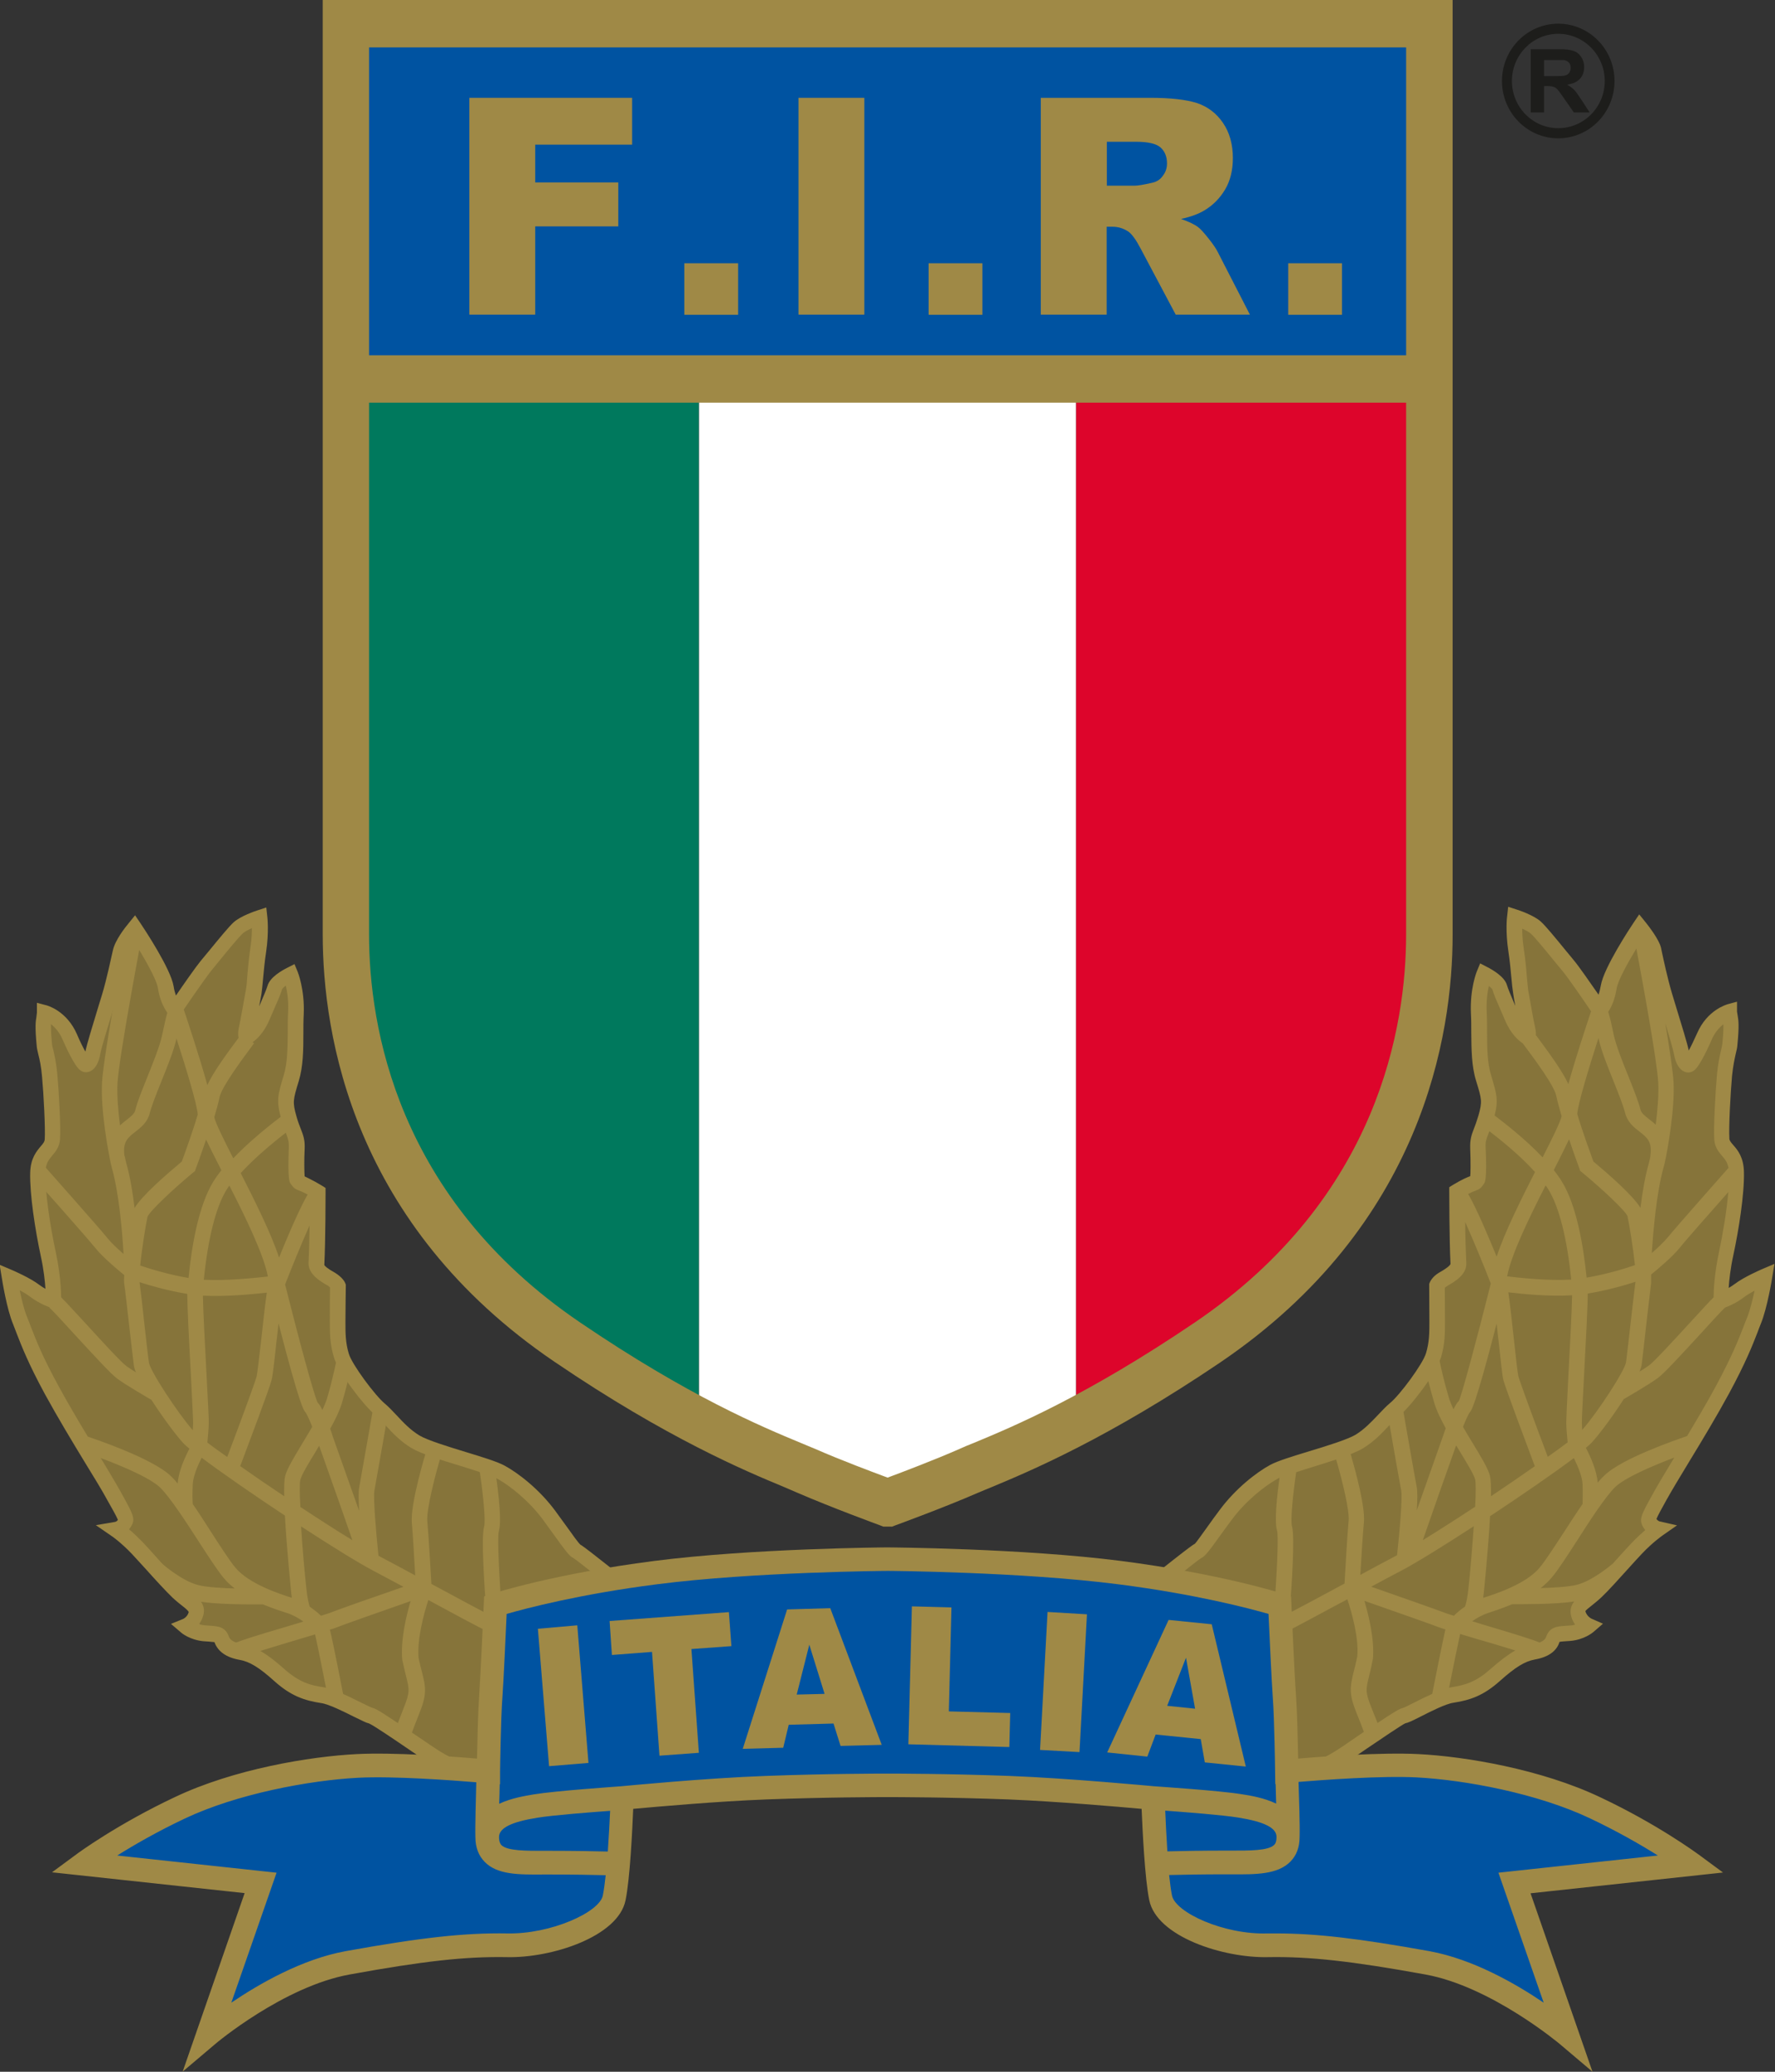
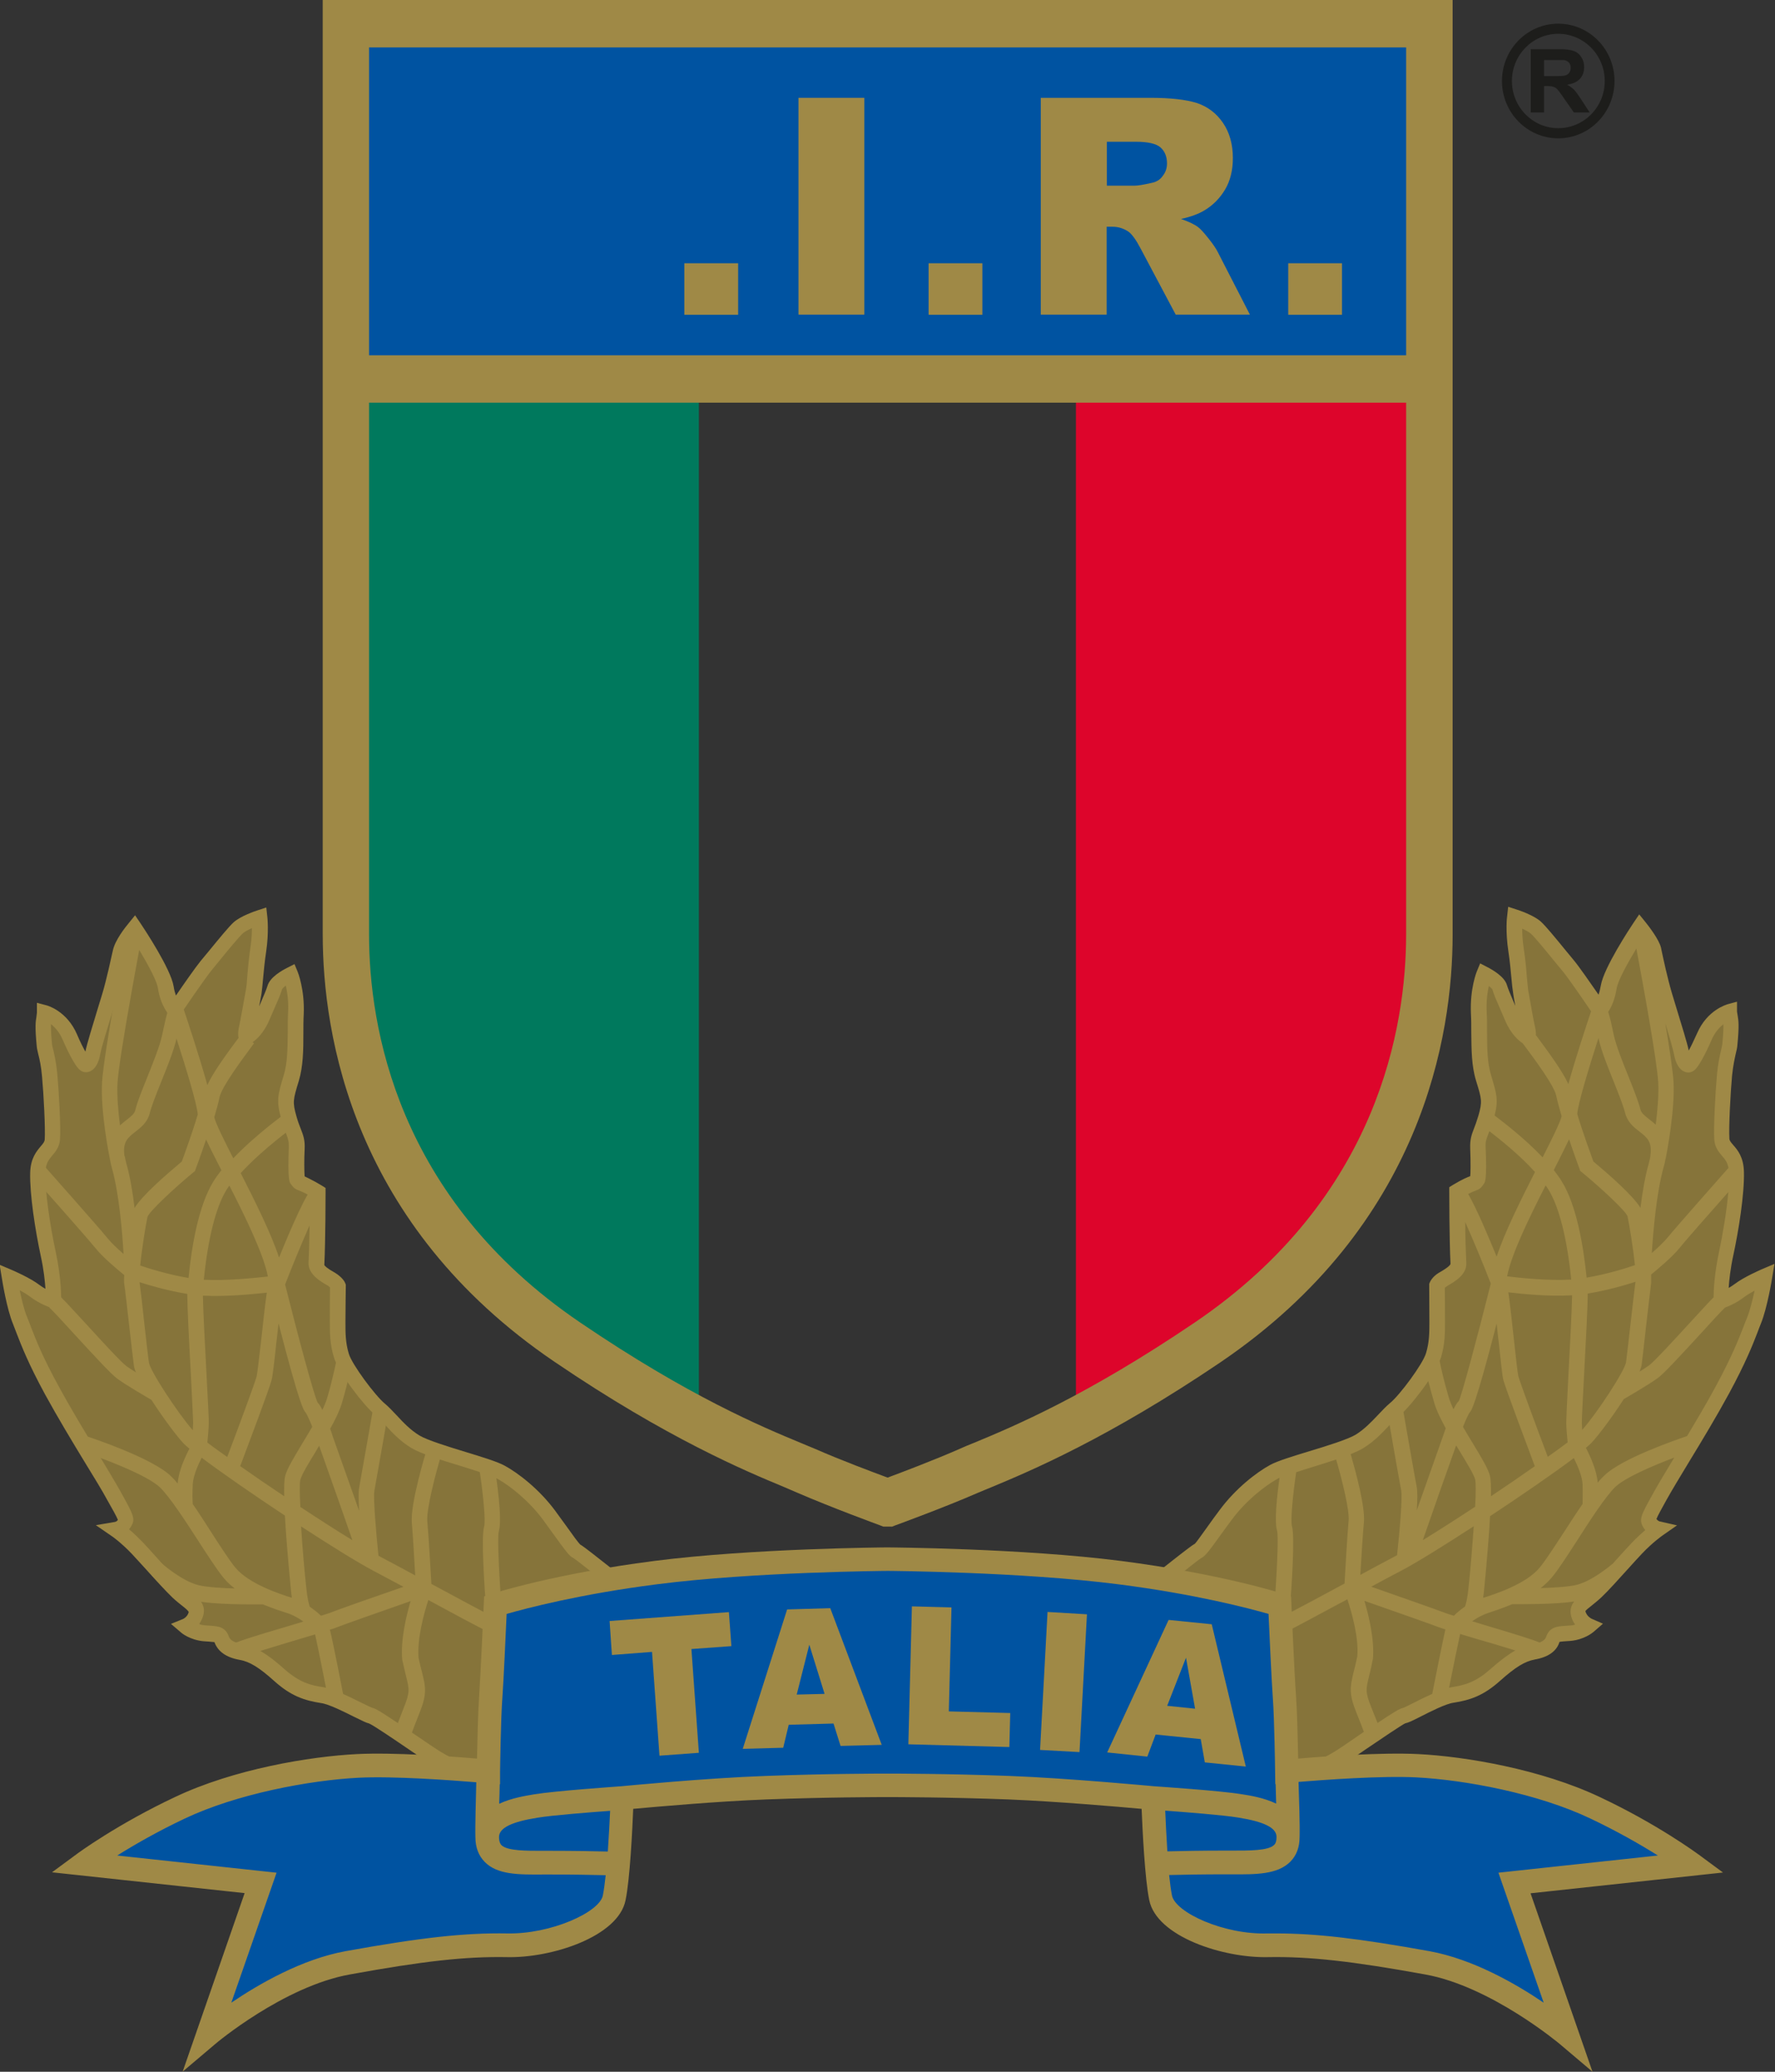
<svg xmlns="http://www.w3.org/2000/svg" fill="none" viewBox="0 0 60 70" height="70" width="60">
  <rect x="0" y="0" width="60" height="70" fill="#333333" stroke="none" />
  <g clip-path="url(#clip0_185_17168)">
    <path fill="#1D1D1B" d="M51.743 3.806V1.662H52.685C52.919 1.662 53.093 1.68 53.195 1.723C53.303 1.759 53.387 1.827 53.453 1.931C53.519 2.028 53.549 2.144 53.549 2.267C53.549 2.425 53.501 2.56 53.405 2.664C53.309 2.768 53.165 2.835 52.973 2.859C53.069 2.914 53.147 2.975 53.213 3.036C53.273 3.104 53.357 3.22 53.465 3.385L53.735 3.8H53.201L52.877 3.336C52.763 3.171 52.685 3.061 52.643 3.018C52.601 2.975 52.553 2.945 52.505 2.932C52.457 2.914 52.385 2.908 52.283 2.908H52.193V3.8H51.749L51.743 3.806ZM52.187 2.572H52.517C52.733 2.572 52.865 2.566 52.919 2.548C52.973 2.529 53.015 2.499 53.045 2.456C53.075 2.413 53.093 2.358 53.093 2.291C53.093 2.218 53.075 2.157 53.033 2.114C52.991 2.071 52.937 2.041 52.865 2.028C52.829 2.028 52.721 2.028 52.541 2.028H52.193V2.572H52.187Z" />
    <path fill="#1D1D1B" d="M52.673 0.8C51.623 0.8 50.771 1.668 50.771 2.737C50.771 3.806 51.623 4.674 52.673 4.674C53.723 4.674 54.575 3.806 54.575 2.737C54.575 1.668 53.723 0.8 52.673 0.8ZM52.673 4.331C51.809 4.331 51.107 3.617 51.107 2.737C51.107 1.857 51.809 1.142 52.673 1.142C53.537 1.142 54.245 1.857 54.245 2.737C54.245 3.617 53.543 4.331 52.673 4.331Z" />
-     <path fill="#86743A" d="M4.56 31.353C4.56 31.353 5.533 32.801 5.623 33.357C5.713 33.913 5.935 34.133 5.935 34.133C5.935 34.133 6.733 32.953 6.997 32.636C7.261 32.318 7.879 31.536 8.083 31.359C8.287 31.176 8.797 31.011 8.797 31.011C8.797 31.011 8.851 31.469 8.755 32.116C8.659 32.764 8.653 33.228 8.599 33.528C8.551 33.79 8.425 34.53 8.371 34.768C8.317 35.006 8.365 35.067 8.365 35.067C8.365 35.067 8.683 34.902 8.905 34.383C9.127 33.864 9.259 33.583 9.319 33.375C9.379 33.167 9.847 32.929 9.847 32.929C9.847 32.929 10.063 33.454 10.027 34.236C9.991 35.018 10.063 35.794 9.865 36.436C9.667 37.077 9.625 37.212 9.787 37.78C9.949 38.342 10.069 38.397 10.051 38.812C10.033 39.221 10.033 39.826 10.063 39.863C10.201 40.071 10.117 39.887 10.759 40.272C10.759 40.272 10.759 41.842 10.717 42.71C10.705 42.954 11.095 43.156 11.251 43.241C11.401 43.333 11.443 43.443 11.443 43.443C11.443 43.443 11.431 44.274 11.431 44.628C11.431 44.983 11.425 45.373 11.557 45.807C11.689 46.241 12.505 47.328 12.859 47.616C13.213 47.909 13.519 48.385 14.065 48.715C14.605 49.045 16.472 49.479 16.958 49.742C17.444 50.004 18.11 50.548 18.584 51.196C19.064 51.837 19.4 52.363 19.526 52.411C19.652 52.466 22.19 54.513 22.19 54.513C22.19 54.513 19.118 57.219 18.278 58.515C17.678 59.443 16.856 60.69 14.774 59.419C14.366 59.168 12.733 58.008 12.553 57.971C12.379 57.934 11.383 57.348 10.909 57.274C10.429 57.201 10.003 57.079 9.469 56.602C8.929 56.12 8.563 55.894 8.167 55.82C7.765 55.747 7.585 55.594 7.513 55.393C7.441 55.191 7.315 55.222 6.931 55.185C6.541 55.148 6.307 54.947 6.307 54.947C6.307 54.947 6.577 54.837 6.655 54.537C6.733 54.238 6.415 54.147 6.037 53.786C5.659 53.419 5.053 52.717 4.674 52.314C4.296 51.917 3.954 51.678 3.954 51.678C3.954 51.678 4.128 51.648 4.224 51.495C4.32 51.342 4.35 51.379 3.888 50.548C3.426 49.723 2.514 48.306 1.788 46.974C1.098 45.703 0.924 45.123 0.72 44.634C0.516 44.146 0.36 43.156 0.36 43.156C0.36 43.156 0.924 43.394 1.218 43.626C1.512 43.852 1.848 43.962 1.848 43.962C1.848 43.962 1.866 43.284 1.674 42.386C1.476 41.488 1.302 40.309 1.32 39.631C1.338 38.947 1.788 38.904 1.812 38.513C1.836 38.122 1.776 36.949 1.722 36.356C1.668 35.764 1.566 35.513 1.548 35.324C1.464 34.413 1.548 34.493 1.548 34.218C1.548 34.218 2.112 34.365 2.406 35.049C2.598 35.501 2.826 35.91 2.916 35.977C3.006 36.045 3.126 35.898 3.18 35.599C3.234 35.299 3.6 34.145 3.744 33.662C3.906 33.112 4.068 32.361 4.116 32.116C4.17 31.872 4.578 31.371 4.578 31.371" />
+     <path fill="#86743A" d="M4.56 31.353C4.56 31.353 5.533 32.801 5.623 33.357C5.713 33.913 5.935 34.133 5.935 34.133C5.935 34.133 6.733 32.953 6.997 32.636C7.261 32.318 7.879 31.536 8.083 31.359C8.287 31.176 8.797 31.011 8.797 31.011C8.797 31.011 8.851 31.469 8.755 32.116C8.659 32.764 8.653 33.228 8.599 33.528C8.551 33.79 8.425 34.53 8.371 34.768C8.317 35.006 8.365 35.067 8.365 35.067C8.365 35.067 8.683 34.902 8.905 34.383C9.127 33.864 9.259 33.583 9.319 33.375C9.379 33.167 9.847 32.929 9.847 32.929C9.847 32.929 10.063 33.454 10.027 34.236C9.991 35.018 10.063 35.794 9.865 36.436C9.667 37.077 9.625 37.212 9.787 37.78C9.949 38.342 10.069 38.397 10.051 38.812C10.033 39.221 10.033 39.826 10.063 39.863C10.201 40.071 10.117 39.887 10.759 40.272C10.759 40.272 10.759 41.842 10.717 42.71C10.705 42.954 11.095 43.156 11.251 43.241C11.401 43.333 11.443 43.443 11.443 43.443C11.443 43.443 11.431 44.274 11.431 44.628C11.431 44.983 11.425 45.373 11.557 45.807C11.689 46.241 12.505 47.328 12.859 47.616C13.213 47.909 13.519 48.385 14.065 48.715C14.605 49.045 16.472 49.479 16.958 49.742C17.444 50.004 18.11 50.548 18.584 51.196C19.064 51.837 19.4 52.363 19.526 52.411C19.652 52.466 22.19 54.513 22.19 54.513C22.19 54.513 19.118 57.219 18.278 58.515C17.678 59.443 16.856 60.69 14.774 59.419C14.366 59.168 12.733 58.008 12.553 57.971C12.379 57.934 11.383 57.348 10.909 57.274C10.429 57.201 10.003 57.079 9.469 56.602C8.929 56.12 8.563 55.894 8.167 55.82C7.765 55.747 7.585 55.594 7.513 55.393C7.441 55.191 7.315 55.222 6.931 55.185C6.541 55.148 6.307 54.947 6.307 54.947C6.307 54.947 6.577 54.837 6.655 54.537C6.733 54.238 6.415 54.147 6.037 53.786C5.659 53.419 5.053 52.717 4.674 52.314C4.296 51.917 3.954 51.678 3.954 51.678C3.954 51.678 4.128 51.648 4.224 51.495C4.32 51.342 4.35 51.379 3.888 50.548C3.426 49.723 2.514 48.306 1.788 46.974C1.098 45.703 0.924 45.123 0.72 44.634C0.516 44.146 0.36 43.156 0.36 43.156C0.36 43.156 0.924 43.394 1.218 43.626C1.512 43.852 1.848 43.962 1.848 43.962C1.848 43.962 1.866 43.284 1.674 42.386C1.476 41.488 1.302 40.309 1.32 39.631C1.338 38.947 1.788 38.904 1.812 38.513C1.836 38.122 1.776 36.949 1.722 36.356C1.464 34.413 1.548 34.493 1.548 34.218C1.548 34.218 2.112 34.365 2.406 35.049C2.598 35.501 2.826 35.91 2.916 35.977C3.006 36.045 3.126 35.898 3.18 35.599C3.234 35.299 3.6 34.145 3.744 33.662C3.906 33.112 4.068 32.361 4.116 32.116C4.17 31.872 4.578 31.371 4.578 31.371" />
    <path fill="#9F8946" d="M16.334 60.219C15.86 60.219 15.302 60.06 14.623 59.645C14.473 59.553 14.149 59.333 13.801 59.095C13.351 58.789 12.601 58.276 12.463 58.227C12.391 58.215 12.259 58.148 11.971 58.008C11.629 57.836 11.119 57.58 10.855 57.543C10.297 57.458 9.835 57.305 9.277 56.804C8.761 56.34 8.443 56.144 8.101 56.083C7.651 56.004 7.363 55.802 7.249 55.484C7.243 55.484 7.147 55.472 7.063 55.466L6.883 55.454C6.427 55.411 6.145 55.185 6.115 55.154L5.779 54.867L6.187 54.702C6.187 54.702 6.337 54.635 6.379 54.47C6.367 54.421 6.253 54.33 6.175 54.269C6.073 54.189 5.959 54.098 5.833 53.981C5.593 53.749 5.269 53.395 4.962 53.053C4.776 52.851 4.602 52.656 4.458 52.503C4.104 52.13 3.786 51.904 3.78 51.904L3.24 51.532L3.888 51.422C3.888 51.422 3.948 51.41 3.978 51.361C3.978 51.361 3.978 51.355 3.984 51.348C3.942 51.245 3.798 50.982 3.63 50.689C3.444 50.346 3.174 49.907 2.874 49.418C2.442 48.709 1.956 47.903 1.524 47.115C0.966 46.088 0.732 45.49 0.564 45.056C0.522 44.946 0.48 44.842 0.444 44.744C0.228 44.231 0.072 43.248 0.066 43.205L-0.012 42.734L0.42 42.918C0.42 42.918 1.02 43.174 1.338 43.419C1.404 43.467 1.47 43.51 1.536 43.547C1.518 43.272 1.476 42.887 1.38 42.447C1.188 41.561 1.002 40.346 1.02 39.625C1.032 39.136 1.236 38.898 1.38 38.727C1.476 38.617 1.506 38.568 1.512 38.501C1.536 38.134 1.476 36.967 1.422 36.387C1.392 36.026 1.338 35.794 1.296 35.629C1.272 35.519 1.248 35.434 1.242 35.354C1.176 34.676 1.206 34.511 1.23 34.365C1.236 34.322 1.242 34.279 1.248 34.218V33.882L1.572 33.968C1.602 33.974 2.262 34.157 2.604 34.951C2.706 35.196 2.808 35.391 2.886 35.532C2.934 35.287 3.12 34.682 3.336 33.974L3.456 33.583C3.606 33.082 3.75 32.397 3.816 32.11C3.888 31.768 4.236 31.328 4.344 31.2L4.566 30.925L4.764 31.218C4.866 31.371 5.773 32.733 5.869 33.326C5.887 33.448 5.917 33.552 5.947 33.638C6.205 33.259 6.607 32.685 6.781 32.471L7.045 32.153C7.435 31.677 7.741 31.304 7.897 31.163C8.131 30.95 8.641 30.779 8.701 30.76L9.001 30.662L9.037 30.986C9.037 30.986 9.097 31.487 8.995 32.165C8.941 32.52 8.917 32.819 8.893 33.063C8.875 33.271 8.857 33.442 8.839 33.577L8.827 33.644C8.809 33.735 8.785 33.864 8.761 34.004L8.791 33.931C8.917 33.638 9.001 33.442 9.043 33.308C9.127 33.014 9.535 32.788 9.703 32.703L9.955 32.575L10.063 32.837C10.063 32.837 10.303 33.43 10.267 34.261C10.255 34.481 10.255 34.701 10.255 34.914C10.255 35.489 10.249 36.026 10.099 36.527C9.907 37.157 9.883 37.236 10.021 37.719C10.075 37.914 10.129 38.042 10.171 38.152C10.249 38.354 10.315 38.519 10.297 38.837C10.279 39.191 10.285 39.582 10.297 39.747C10.411 39.808 10.567 39.869 10.879 40.059L11.005 40.138V40.291C11.005 40.291 11.005 41.879 10.963 42.74C10.975 42.771 11.047 42.85 11.323 43.003C11.581 43.162 11.659 43.321 11.671 43.358L11.689 43.406V43.461C11.689 43.461 11.677 44.286 11.677 44.64V44.702C11.677 45.031 11.677 45.367 11.791 45.74C11.899 46.107 12.685 47.157 13.003 47.42C13.141 47.536 13.273 47.677 13.417 47.83C13.639 48.068 13.867 48.312 14.179 48.502C14.443 48.66 15.133 48.874 15.734 49.057C16.316 49.235 16.814 49.387 17.06 49.522C17.51 49.766 18.23 50.316 18.77 51.049C18.914 51.245 19.046 51.428 19.166 51.593C19.352 51.855 19.562 52.149 19.628 52.198C19.64 52.198 19.76 52.253 22.328 54.318L22.574 54.519L22.334 54.727C22.304 54.751 19.28 57.427 18.47 58.673C18.062 59.303 17.456 60.237 16.328 60.237L16.334 60.219ZM6.757 54.886C6.811 54.898 6.871 54.91 6.931 54.916L7.099 54.928C7.369 54.947 7.621 54.965 7.735 55.295C7.753 55.338 7.801 55.484 8.185 55.552C8.623 55.631 9.025 55.869 9.613 56.395C10.129 56.853 10.513 56.944 10.921 57.006C11.263 57.054 11.779 57.317 12.193 57.519C12.343 57.592 12.535 57.69 12.583 57.702C12.715 57.727 12.979 57.898 14.077 58.643C14.419 58.875 14.732 59.089 14.882 59.181C16.754 60.323 17.432 59.278 18.032 58.356C18.752 57.25 21.008 55.179 21.752 54.513C20.816 53.762 19.514 52.723 19.376 52.638C19.25 52.583 19.124 52.411 18.74 51.88C18.626 51.721 18.494 51.538 18.35 51.342C17.888 50.719 17.246 50.2 16.808 49.962C16.61 49.852 16.082 49.693 15.578 49.534C14.912 49.332 14.227 49.118 13.903 48.923C13.531 48.697 13.267 48.416 13.033 48.159C12.907 48.025 12.793 47.903 12.673 47.799C12.301 47.493 11.443 46.382 11.287 45.862C11.149 45.41 11.149 45.013 11.149 44.665V44.604C11.149 44.317 11.149 43.718 11.155 43.498C11.143 43.486 11.119 43.467 11.089 43.443C10.831 43.296 10.417 43.058 10.429 42.667C10.465 41.977 10.471 40.816 10.471 40.401C10.267 40.285 10.165 40.248 10.105 40.223C9.967 40.175 9.913 40.126 9.817 39.985C9.787 39.942 9.721 39.832 9.763 38.769C9.769 38.568 9.739 38.488 9.673 38.305C9.625 38.189 9.571 38.042 9.511 37.822C9.331 37.187 9.391 36.992 9.589 36.338C9.721 35.904 9.721 35.397 9.727 34.866C9.727 34.646 9.727 34.42 9.739 34.188C9.757 33.821 9.709 33.509 9.661 33.302C9.595 33.35 9.553 33.393 9.535 33.424C9.487 33.589 9.397 33.797 9.259 34.108L9.109 34.456C8.857 35.049 8.491 35.251 8.449 35.269L8.251 35.373L8.119 35.189C8.041 35.086 8.029 34.908 8.083 34.676C8.131 34.456 8.245 33.815 8.299 33.515L8.311 33.448C8.335 33.326 8.347 33.167 8.359 32.978C8.383 32.721 8.407 32.41 8.461 32.043C8.503 31.774 8.515 31.536 8.515 31.359C8.395 31.414 8.281 31.475 8.221 31.524C8.083 31.646 7.687 32.129 7.423 32.452L7.159 32.776C6.907 33.082 6.121 34.242 6.115 34.255L5.941 34.517L5.719 34.297C5.719 34.297 5.431 33.998 5.335 33.375C5.287 33.076 4.866 32.343 4.518 31.793C4.422 31.933 4.344 32.068 4.326 32.135C4.254 32.483 4.104 33.179 3.948 33.705L3.828 34.096C3.672 34.615 3.426 35.391 3.39 35.611C3.336 35.922 3.21 36.13 3.036 36.203C2.928 36.246 2.802 36.234 2.712 36.161C2.514 36.02 2.208 35.336 2.118 35.128C2.01 34.872 1.854 34.707 1.722 34.603C1.722 34.725 1.722 34.914 1.758 35.269C1.758 35.324 1.782 35.391 1.8 35.47C1.842 35.654 1.902 35.904 1.938 36.301C1.992 36.9 2.058 38.085 2.028 38.501C2.01 38.751 1.878 38.91 1.77 39.038C1.65 39.185 1.542 39.307 1.536 39.606C1.518 40.278 1.698 41.439 1.884 42.301C2.082 43.217 2.07 43.913 2.064 43.944L2.052 44.298L1.722 44.188C1.722 44.188 1.338 44.06 1.014 43.81C0.924 43.742 0.798 43.663 0.666 43.596C0.732 43.901 0.816 44.268 0.918 44.506C0.96 44.61 1.002 44.714 1.044 44.83C1.218 45.276 1.428 45.826 1.974 46.821C2.394 47.597 2.88 48.398 3.312 49.106C3.612 49.607 3.882 50.053 4.074 50.395C4.53 51.22 4.59 51.324 4.416 51.599C4.398 51.623 4.38 51.648 4.362 51.672C4.494 51.782 4.65 51.929 4.824 52.106C4.968 52.259 5.149 52.46 5.335 52.668C5.635 53.004 5.947 53.352 6.175 53.566C6.283 53.67 6.385 53.749 6.475 53.816C6.709 54 6.973 54.201 6.871 54.58C6.841 54.69 6.793 54.782 6.739 54.861L6.757 54.886Z" />
    <path fill="#86743A" d="M55.44 31.353C55.44 31.353 54.468 32.801 54.383 33.357C54.293 33.913 54.071 34.133 54.071 34.133C54.071 34.133 53.273 32.953 53.009 32.636C52.745 32.318 52.127 31.536 51.923 31.359C51.719 31.176 51.209 31.011 51.209 31.011C51.209 31.011 51.155 31.469 51.251 32.116C51.347 32.764 51.353 33.228 51.407 33.528C51.455 33.79 51.581 34.53 51.635 34.768C51.689 35.006 51.641 35.067 51.641 35.067C51.641 35.067 51.323 34.902 51.101 34.383C50.879 33.864 50.747 33.583 50.687 33.375C50.627 33.167 50.159 32.929 50.159 32.929C50.159 32.929 49.943 33.454 49.979 34.236C50.015 35.018 49.943 35.794 50.135 36.436C50.333 37.077 50.375 37.212 50.213 37.78C50.051 38.342 49.931 38.397 49.949 38.812C49.967 39.221 49.967 39.826 49.943 39.863C49.805 40.071 49.889 39.887 49.247 40.272C49.247 40.272 49.247 41.842 49.289 42.71C49.301 42.954 48.911 43.156 48.761 43.241C48.611 43.333 48.569 43.443 48.569 43.443C48.569 43.443 48.575 44.274 48.575 44.628C48.575 44.983 48.587 45.373 48.449 45.807C48.317 46.241 47.501 47.328 47.147 47.616C46.793 47.909 46.481 48.385 45.941 48.715C45.401 49.045 43.534 49.479 43.048 49.742C42.562 50.004 41.896 50.548 41.422 51.196C40.942 51.837 40.606 52.362 40.486 52.411C40.366 52.46 37.822 54.513 37.822 54.513C37.822 54.513 40.894 57.219 41.734 58.515C42.334 59.443 43.156 60.69 45.239 59.419C45.647 59.168 47.285 58.008 47.459 57.971C47.633 57.934 48.629 57.348 49.103 57.274C49.583 57.201 50.009 57.079 50.543 56.602C51.083 56.12 51.449 55.894 51.845 55.82C52.241 55.747 52.427 55.594 52.499 55.393C52.571 55.191 52.691 55.222 53.081 55.185C53.471 55.148 53.705 54.947 53.705 54.947C53.705 54.947 53.435 54.837 53.357 54.537C53.279 54.238 53.597 54.146 53.975 53.786C54.359 53.419 54.959 52.717 55.337 52.314C55.716 51.917 56.058 51.678 56.058 51.678C56.058 51.678 55.884 51.648 55.788 51.495C55.692 51.342 55.662 51.379 56.124 50.548C56.586 49.723 57.498 48.306 58.224 46.974C58.914 45.703 59.088 45.123 59.292 44.634C59.496 44.146 59.652 43.156 59.652 43.156C59.652 43.156 59.088 43.394 58.794 43.626C58.5 43.852 58.164 43.962 58.164 43.962C58.164 43.962 58.146 43.284 58.338 42.386C58.53 41.488 58.71 40.309 58.692 39.631C58.674 38.947 58.224 38.904 58.194 38.513C58.17 38.122 58.23 36.949 58.284 36.356C58.338 35.764 58.446 35.513 58.458 35.324C58.542 34.413 58.458 34.493 58.458 34.218C58.458 34.218 57.894 34.365 57.6 35.049C57.408 35.501 57.18 35.91 57.09 35.977C57 36.045 56.88 35.898 56.826 35.599C56.772 35.299 56.406 34.145 56.262 33.662C56.094 33.112 55.938 32.361 55.884 32.116C55.83 31.872 55.422 31.371 55.422 31.371" />
    <path fill="#9F8946" d="M43.666 60.219C42.538 60.219 41.932 59.284 41.524 58.655C40.714 57.409 37.69 54.733 37.66 54.709L37.42 54.501L37.666 54.299C40.234 52.228 40.348 52.179 40.39 52.161C40.432 52.124 40.642 51.825 40.828 51.568C40.948 51.403 41.074 51.22 41.224 51.025C41.77 50.285 42.484 49.742 42.934 49.497C43.18 49.363 43.678 49.21 44.261 49.033C44.867 48.85 45.551 48.636 45.821 48.477C46.127 48.288 46.355 48.043 46.577 47.811C46.721 47.658 46.853 47.518 46.991 47.402C47.315 47.139 48.095 46.088 48.203 45.722C48.317 45.349 48.317 45.013 48.317 44.683V44.616C48.317 44.262 48.311 43.437 48.311 43.437V43.382L48.329 43.333C48.341 43.303 48.419 43.138 48.629 43.009C48.953 42.826 49.019 42.746 49.031 42.704C48.989 41.855 48.989 40.285 48.989 40.266V40.113L49.115 40.034C49.451 39.832 49.613 39.771 49.697 39.741C49.709 39.71 49.715 39.234 49.697 38.812C49.685 38.495 49.745 38.336 49.823 38.134C49.865 38.03 49.913 37.896 49.973 37.7C50.111 37.218 50.087 37.138 49.895 36.515C49.739 36.008 49.739 35.458 49.733 34.884C49.733 34.67 49.733 34.456 49.721 34.236C49.685 33.406 49.913 32.837 49.925 32.813L50.033 32.55L50.279 32.678C50.447 32.764 50.855 32.996 50.939 33.283C50.981 33.424 51.065 33.613 51.185 33.9L51.221 33.986C51.197 33.839 51.167 33.699 51.155 33.601C51.125 33.418 51.107 33.247 51.089 33.039C51.065 32.794 51.041 32.495 50.987 32.141C50.885 31.469 50.939 30.98 50.945 30.962L50.981 30.638L51.281 30.736C51.341 30.754 51.851 30.925 52.085 31.139C52.241 31.279 52.553 31.658 52.943 32.135L53.195 32.44C53.375 32.654 53.771 33.228 54.035 33.607C54.065 33.522 54.089 33.418 54.113 33.295C54.209 32.703 55.11 31.34 55.212 31.188L55.41 30.895L55.632 31.169C55.734 31.298 56.082 31.744 56.148 32.025L56.166 32.116C56.232 32.428 56.37 33.069 56.514 33.552L56.64 33.968C56.85 34.658 57.036 35.251 57.084 35.495C57.162 35.354 57.258 35.153 57.366 34.914C57.708 34.12 58.368 33.943 58.398 33.931L58.716 33.845V34.181C58.728 34.242 58.734 34.285 58.74 34.328C58.764 34.475 58.794 34.639 58.728 35.318C58.722 35.397 58.704 35.483 58.674 35.599C58.638 35.764 58.584 35.996 58.548 36.35C58.494 36.943 58.434 38.091 58.458 38.464C58.458 38.531 58.494 38.58 58.59 38.69C58.74 38.861 58.938 39.099 58.95 39.594C58.968 40.352 58.77 41.586 58.59 42.417C58.494 42.856 58.452 43.248 58.434 43.516C58.5 43.48 58.566 43.437 58.632 43.388C58.95 43.144 59.526 42.899 59.55 42.887L59.982 42.704L59.904 43.174C59.898 43.217 59.736 44.2 59.526 44.714C59.484 44.812 59.448 44.915 59.406 45.025C59.238 45.459 59.004 46.052 58.446 47.084C58.02 47.866 57.534 48.672 57.102 49.381C56.802 49.876 56.532 50.322 56.34 50.664C56.184 50.945 56.034 51.214 55.992 51.324C56.046 51.391 56.094 51.403 56.094 51.403L56.688 51.538L56.19 51.886C56.19 51.886 55.866 52.112 55.512 52.485C55.368 52.637 55.194 52.827 55.014 53.028C54.702 53.371 54.383 53.731 54.138 53.963C54.017 54.079 53.897 54.171 53.801 54.25C53.717 54.318 53.603 54.403 53.591 54.44C53.639 54.617 53.789 54.684 53.795 54.69L54.185 54.861L53.861 55.142C53.831 55.167 53.549 55.399 53.093 55.442L52.919 55.454C52.835 55.46 52.745 55.466 52.715 55.478C52.619 55.79 52.337 55.991 51.881 56.071C51.545 56.132 51.227 56.327 50.705 56.792C50.147 57.293 49.691 57.445 49.133 57.531C48.869 57.568 48.353 57.83 48.017 58.001C47.729 58.148 47.597 58.209 47.501 58.227C47.393 58.276 46.673 58.759 46.199 59.083C45.845 59.327 45.521 59.547 45.365 59.639C44.687 60.054 44.122 60.213 43.654 60.213L43.666 60.219ZM40.504 56.676C41.104 57.293 41.662 57.91 41.956 58.362C42.556 59.284 43.234 60.329 45.106 59.187C45.257 59.095 45.575 58.881 45.917 58.643C45.983 58.6 46.043 58.557 46.103 58.515C46.061 58.398 45.989 58.209 45.857 57.885C45.593 57.232 45.629 57.012 45.761 56.474C45.797 56.334 45.839 56.175 45.881 55.961C45.935 55.325 45.689 54.476 45.545 54.036C45.449 54.091 45.353 54.14 45.257 54.189C44.62 54.531 44.086 54.819 43.774 54.983C43.264 55.24 41.284 56.26 40.498 56.67L40.504 56.676ZM46.121 54.091C46.271 54.599 46.463 55.393 46.409 56.046C46.361 56.297 46.319 56.468 46.283 56.615C46.169 57.073 46.145 57.17 46.355 57.69C46.445 57.922 46.517 58.087 46.565 58.215C47.141 57.83 47.321 57.727 47.423 57.708C47.471 57.696 47.657 57.598 47.807 57.525C47.999 57.427 48.209 57.323 48.413 57.232C48.497 56.804 48.773 55.423 48.851 55.087C48.851 55.075 48.851 55.063 48.863 55.057C48.767 55.026 48.701 55.002 48.659 54.989C48.449 54.904 47.105 54.434 46.127 54.091H46.121ZM49.355 55.209C49.355 55.209 49.355 55.209 49.355 55.216C49.295 55.478 49.097 56.45 48.983 57.024C49.013 57.018 49.043 57.012 49.073 57.006C49.559 56.932 49.913 56.81 50.381 56.395C50.705 56.108 50.975 55.906 51.221 55.765C50.813 55.637 50.297 55.484 49.889 55.368C49.691 55.307 49.511 55.258 49.361 55.209H49.355ZM38.242 54.519C38.614 54.855 39.37 55.539 40.114 56.279C40.624 56.016 42.166 55.222 43.042 54.77C43.15 53.413 43.228 51.935 43.168 51.715C43.072 51.397 43.168 50.517 43.252 49.931C43.222 49.943 43.198 49.956 43.18 49.968C42.748 50.206 42.1 50.719 41.638 51.348C41.494 51.538 41.362 51.721 41.248 51.88C40.864 52.411 40.738 52.583 40.594 52.65C40.474 52.723 39.172 53.761 38.236 54.519H38.242ZM49.751 54.776C49.841 54.8 49.937 54.831 50.033 54.861C51.287 55.234 51.809 55.399 52.043 55.497C52.223 55.423 52.253 55.338 52.265 55.301C52.379 54.971 52.637 54.953 52.901 54.934L53.069 54.922C53.135 54.922 53.195 54.904 53.243 54.892C53.189 54.818 53.141 54.721 53.111 54.611C53.057 54.397 53.111 54.238 53.213 54.11C52.553 54.214 51.395 54.201 51.119 54.201C50.783 54.342 50.477 54.44 50.297 54.501C50.129 54.556 49.925 54.66 49.751 54.788V54.776ZM46.361 53.615C47.183 53.902 48.611 54.403 48.845 54.495C48.887 54.513 49.001 54.55 49.145 54.592C49.259 54.476 49.391 54.373 49.523 54.281C49.553 54.189 49.607 53.988 49.637 53.676C49.691 53.193 49.763 52.338 49.817 51.568C48.821 52.216 47.897 52.79 47.387 53.059C47.045 53.236 46.697 53.425 46.355 53.609L46.361 53.615ZM43.816 49.736C43.702 50.499 43.618 51.373 43.672 51.568C43.774 51.904 43.666 53.554 43.594 54.495C43.912 54.33 44.428 54.055 45.029 53.731C45.167 53.658 45.305 53.578 45.449 53.505C45.473 53.083 45.539 51.892 45.587 51.391C45.623 51.037 45.377 50.041 45.166 49.314C44.926 49.393 44.669 49.473 44.416 49.552C44.212 49.613 44.008 49.681 43.816 49.742V49.736ZM50.369 51.214C50.309 52.338 50.165 53.719 50.165 53.737C50.153 53.829 50.147 53.908 50.135 53.988C50.501 53.871 51.587 53.529 52.049 52.961C52.253 52.711 52.553 52.246 52.877 51.752C53.081 51.434 53.291 51.11 53.495 50.817C53.495 50.713 53.507 50.481 53.495 50.139C53.483 49.882 53.327 49.522 53.201 49.265C52.535 49.766 51.455 50.511 50.381 51.22L50.369 51.214ZM56.598 49.247C55.872 49.522 54.929 49.925 54.599 50.243C54.27 50.566 53.759 51.348 53.315 52.045C52.985 52.552 52.679 53.035 52.451 53.303C52.343 53.432 52.217 53.548 52.079 53.658C52.529 53.645 53.027 53.615 53.297 53.548C53.813 53.419 54.419 52.912 54.516 52.833C54.557 52.784 54.605 52.735 54.648 52.686C54.834 52.479 55.014 52.283 55.158 52.13C55.326 51.953 55.488 51.807 55.614 51.697C55.602 51.678 55.584 51.66 55.572 51.642C55.386 51.348 55.44 51.245 55.902 50.42C56.076 50.102 56.322 49.705 56.592 49.253L56.598 49.247ZM45.659 49.137C45.815 49.681 46.157 50.921 46.103 51.44C46.067 51.831 46.013 52.68 45.983 53.212C46.367 53.004 46.763 52.79 47.147 52.589C47.171 52.576 47.201 52.564 47.225 52.546C47.315 51.721 47.411 50.579 47.363 50.353C47.309 50.078 47.093 48.85 46.973 48.147C46.961 48.159 46.955 48.166 46.943 48.178C46.709 48.428 46.445 48.709 46.073 48.935C45.965 49.002 45.821 49.063 45.647 49.137H45.659ZM49.217 48.85C48.923 49.668 48.389 51.19 48.095 52.039C48.611 51.721 49.235 51.324 49.865 50.908C49.889 50.456 49.889 50.102 49.865 49.992C49.823 49.821 49.583 49.43 49.349 49.045C49.307 48.978 49.265 48.911 49.229 48.844L49.217 48.85ZM47.441 47.707C47.531 48.22 47.825 49.919 47.891 50.249C47.915 50.389 47.915 50.682 47.891 51.031C48.281 49.925 48.755 48.593 48.785 48.502C48.809 48.44 48.833 48.355 48.869 48.257C48.701 47.946 48.551 47.646 48.479 47.39C48.401 47.121 48.335 46.87 48.281 46.663C48.011 47.06 47.675 47.475 47.441 47.707ZM49.451 48.208C49.559 48.398 49.679 48.587 49.787 48.77C50.075 49.241 50.297 49.613 50.363 49.858C50.393 49.98 50.405 50.23 50.399 50.554C50.921 50.206 51.431 49.858 51.881 49.54C51.629 48.868 50.891 46.901 50.819 46.632C50.783 46.498 50.741 46.082 50.663 45.367C50.639 45.178 50.615 44.952 50.591 44.72C49.865 47.536 49.733 47.664 49.685 47.719C49.637 47.775 49.547 47.976 49.451 48.214V48.208ZM53.609 48.923C53.753 49.198 53.981 49.693 54.005 50.096C54.083 50.004 54.161 49.919 54.233 49.852C54.809 49.29 56.568 48.679 57.03 48.52C57.354 47.976 57.696 47.402 58.002 46.834C58.542 45.832 58.758 45.282 58.932 44.836C58.974 44.72 59.016 44.616 59.058 44.518C59.154 44.28 59.244 43.907 59.31 43.608C59.184 43.675 59.052 43.755 58.962 43.822C58.704 44.023 58.422 44.139 58.308 44.182C58.188 44.292 57.822 44.695 57.498 45.05C56.772 45.838 56.244 46.412 56.04 46.559C55.74 46.779 55.086 47.157 54.888 47.273C54.504 47.872 54.035 48.495 53.801 48.746C53.759 48.789 53.693 48.85 53.603 48.923H53.609ZM50.987 43.669C51.035 43.999 51.095 44.524 51.179 45.3C51.233 45.807 51.299 46.388 51.323 46.492C51.371 46.681 51.905 48.129 52.319 49.222C52.583 49.039 52.811 48.868 52.991 48.734C52.973 48.563 52.949 48.275 52.943 48.086C52.943 47.976 52.967 47.438 53.015 46.492C53.063 45.575 53.135 44.268 53.141 43.767C53.123 43.767 53.111 43.767 53.093 43.767C52.373 43.809 51.473 43.724 50.981 43.663L50.987 43.669ZM53.669 43.706C53.669 44.146 53.615 45.172 53.543 46.522C53.507 47.237 53.465 47.976 53.471 48.068C53.471 48.141 53.477 48.227 53.483 48.312C53.993 47.738 54.929 46.302 54.965 46.027C54.989 45.832 55.062 45.227 55.128 44.628C55.194 44.066 55.254 43.516 55.284 43.309C54.894 43.437 54.276 43.608 53.669 43.706ZM48.665 45.984C48.701 46.174 48.803 46.65 48.977 47.231C49.013 47.347 49.067 47.481 49.133 47.616C49.193 47.493 49.253 47.39 49.313 47.335C49.409 47.151 49.943 45.166 50.393 43.37C50.141 42.716 49.799 41.897 49.529 41.292C49.529 41.763 49.547 42.294 49.565 42.679C49.583 43.07 49.163 43.309 48.941 43.437C48.893 43.467 48.863 43.492 48.839 43.51C48.839 43.73 48.845 44.323 48.845 44.61V44.677C48.845 45.025 48.845 45.422 48.707 45.874C48.695 45.911 48.683 45.942 48.665 45.984ZM55.812 43.058C55.812 43.18 55.812 43.284 55.812 43.358C55.788 43.547 55.722 44.115 55.656 44.689C55.59 45.294 55.518 45.905 55.494 46.1C55.488 46.162 55.458 46.247 55.422 46.345C55.548 46.266 55.662 46.186 55.746 46.131C55.92 46.003 56.616 45.245 57.126 44.689C57.528 44.255 57.78 43.974 57.924 43.834C57.924 43.59 57.954 43.022 58.104 42.319C58.236 41.696 58.368 40.914 58.422 40.278C57.864 40.908 56.988 41.897 56.79 42.148C56.538 42.465 56.028 42.887 55.812 43.064V43.058ZM50.951 43.125C51.401 43.18 52.349 43.278 53.069 43.235C53.081 43.235 53.099 43.235 53.111 43.235C52.973 41.849 52.703 40.785 52.349 40.205C52.319 40.156 52.283 40.101 52.247 40.052C51.701 41.121 51.083 42.386 50.945 43.125H50.951ZM52.517 39.527C52.619 39.655 52.715 39.79 52.793 39.918C53.291 40.724 53.519 42.068 53.633 43.168C54.288 43.058 54.953 42.856 55.266 42.746C55.206 42.178 55.074 41.366 55.014 41.091C54.941 40.908 54.161 40.175 53.471 39.606L53.417 39.564L53.393 39.496C53.381 39.46 53.219 39.026 53.039 38.495C52.913 38.763 52.739 39.105 52.523 39.533L52.517 39.527ZM49.631 40.346C49.913 40.834 50.309 41.769 50.591 42.459C50.867 41.622 51.407 40.547 51.887 39.6C51.383 39.038 50.717 38.507 50.345 38.22C50.333 38.256 50.321 38.287 50.309 38.317C50.237 38.501 50.207 38.574 50.219 38.782C50.267 39.845 50.195 39.949 50.165 39.991C50.069 40.138 50.015 40.181 49.877 40.23C49.829 40.248 49.763 40.272 49.631 40.34V40.346ZM56.298 39.154C56.286 39.246 56.262 39.344 56.232 39.447C55.992 40.309 55.884 41.598 55.836 42.337C56.034 42.166 56.25 41.958 56.382 41.8C56.652 41.464 58.068 39.869 58.428 39.46C58.392 39.27 58.308 39.166 58.206 39.05C58.098 38.922 57.966 38.763 57.948 38.513C57.918 38.103 57.984 36.918 58.038 36.313C58.074 35.916 58.134 35.672 58.176 35.489C58.194 35.403 58.212 35.336 58.218 35.281C58.254 34.927 58.26 34.731 58.254 34.609C58.122 34.713 57.966 34.878 57.858 35.134C57.792 35.281 57.468 36.026 57.258 36.173C57.168 36.24 57.048 36.258 56.94 36.21C56.766 36.142 56.64 35.929 56.586 35.623C56.556 35.464 56.424 35.006 56.292 34.572C56.43 35.403 56.544 36.167 56.568 36.527C56.628 37.505 56.334 38.983 56.304 39.154H56.298ZM53.855 39.24C54.389 39.686 55.194 40.388 55.452 40.81C55.518 40.285 55.608 39.747 55.734 39.307C55.758 39.215 55.776 39.136 55.788 39.063C55.788 39.063 55.788 39.05 55.788 39.038C55.854 38.574 55.668 38.427 55.416 38.232C55.224 38.085 55.014 37.914 54.935 37.609C54.87 37.352 54.714 36.961 54.545 36.539C54.336 36.02 54.119 35.483 54.035 35.079V35.067C53.699 36.106 53.339 37.297 53.315 37.639C53.513 38.299 53.777 39.008 53.855 39.228V39.24ZM50.519 37.688C50.825 37.92 51.551 38.476 52.145 39.105C52.439 38.525 52.745 37.914 52.787 37.712C52.715 37.468 52.649 37.23 52.607 37.028C52.535 36.68 51.905 35.831 51.473 35.251C51.347 35.171 51.071 34.945 50.873 34.468L50.717 34.108C50.585 33.803 50.495 33.601 50.447 33.43C50.435 33.406 50.387 33.363 50.327 33.314C50.279 33.522 50.237 33.833 50.255 34.2C50.267 34.426 50.267 34.646 50.267 34.866C50.267 35.403 50.273 35.91 50.405 36.338C50.585 36.943 50.657 37.157 50.525 37.676L50.519 37.688ZM54.365 34.181V34.2C54.401 34.314 54.431 34.426 54.456 34.536L54.551 34.975C54.63 35.33 54.834 35.849 55.038 36.35C55.212 36.784 55.374 37.193 55.452 37.486C55.482 37.609 55.584 37.688 55.746 37.816C55.818 37.871 55.896 37.932 55.968 38C56.028 37.529 56.076 36.986 56.052 36.564C56.01 35.837 55.542 33.265 55.314 32.049C55.008 32.556 54.69 33.137 54.648 33.393C54.587 33.784 54.462 34.035 54.371 34.175L54.365 34.181ZM51.929 34.988C52.421 35.654 52.829 36.216 53.015 36.631C53.261 35.733 53.645 34.585 53.783 34.169C53.579 33.87 53.021 33.051 52.811 32.801L52.553 32.489C52.289 32.165 51.887 31.67 51.749 31.548C51.689 31.493 51.575 31.432 51.455 31.377C51.455 31.554 51.467 31.793 51.509 32.061C51.563 32.428 51.593 32.74 51.611 32.996C51.629 33.185 51.641 33.338 51.659 33.467C51.719 33.797 51.833 34.468 51.887 34.694C51.911 34.804 51.923 34.902 51.917 34.988H51.929ZM13.837 58.679L13.627 58.631L13.321 58.649C13.321 58.588 13.321 58.533 13.651 57.696C13.861 57.17 13.837 57.079 13.723 56.621C13.687 56.474 13.645 56.303 13.597 56.083C13.537 55.411 13.729 54.611 13.879 54.098C12.901 54.44 11.563 54.91 11.353 54.996C11.311 55.014 11.245 55.038 11.149 55.063C11.149 55.075 11.155 55.087 11.161 55.099C11.257 55.484 11.611 57.287 11.623 57.366L11.107 57.47C11.107 57.47 10.741 55.6 10.651 55.228C10.651 55.228 10.651 55.228 10.651 55.222C10.495 55.27 10.321 55.319 10.123 55.38C9.391 55.6 8.281 55.93 8.131 56.01L7.825 55.582C7.939 55.49 8.323 55.362 9.979 54.873C10.075 54.843 10.165 54.819 10.255 54.788C10.081 54.666 9.883 54.556 9.721 54.507C9.535 54.446 9.223 54.348 8.887 54.208C8.575 54.208 7.177 54.226 6.589 54.079C5.905 53.908 5.167 53.261 5.137 53.236L5.479 52.833C5.479 52.833 6.151 53.425 6.715 53.56C6.991 53.627 7.483 53.658 7.933 53.67C7.795 53.566 7.669 53.444 7.561 53.316C7.339 53.047 7.027 52.564 6.703 52.063C6.253 51.367 5.743 50.585 5.413 50.261C4.957 49.815 3.312 49.216 2.724 49.021L2.886 48.514C3.114 48.587 5.149 49.265 5.779 49.876C5.851 49.943 5.929 50.029 6.007 50.127C6.031 49.711 6.259 49.222 6.403 48.947C6.313 48.874 6.247 48.813 6.205 48.77C5.971 48.52 5.503 47.897 5.119 47.298C4.921 47.182 4.266 46.803 3.966 46.583C3.762 46.437 3.234 45.862 2.508 45.074C2.154 44.683 1.746 44.243 1.668 44.182L1.986 43.761C2.088 43.84 2.364 44.139 2.892 44.714C3.402 45.27 4.092 46.027 4.272 46.156C4.356 46.217 4.47 46.29 4.596 46.369C4.554 46.272 4.53 46.192 4.524 46.125C4.5 45.929 4.428 45.343 4.362 44.75C4.296 44.164 4.23 43.577 4.2 43.382C4.188 43.309 4.188 43.205 4.2 43.083C3.984 42.905 3.474 42.484 3.222 42.166C2.928 41.8 1.128 39.777 1.11 39.759L1.5 39.399C1.572 39.484 3.324 41.451 3.63 41.83C3.756 41.989 3.978 42.197 4.176 42.368C4.134 41.622 4.026 40.34 3.786 39.478C3.756 39.374 3.738 39.283 3.72 39.191C3.696 39.075 3.39 37.554 3.45 36.558C3.51 35.562 4.284 31.493 4.314 31.322L4.831 31.426C4.825 31.469 4.032 35.629 3.972 36.588C3.948 37.01 3.996 37.554 4.056 38.024C4.128 37.957 4.206 37.896 4.278 37.841C4.44 37.712 4.542 37.633 4.572 37.511C4.644 37.218 4.813 36.808 4.987 36.375C5.185 35.874 5.395 35.36 5.473 35.006L5.569 34.566C5.593 34.456 5.621 34.344 5.653 34.23L5.701 34.078L5.953 34.157L6.199 34.071C6.271 34.285 6.727 35.642 7.009 36.662C7.207 36.228 7.639 35.635 8.167 34.927L8.587 35.251C8.155 35.831 7.501 36.717 7.423 37.065C7.381 37.267 7.315 37.505 7.243 37.749C7.285 37.945 7.591 38.562 7.885 39.136C8.647 38.336 9.613 37.645 9.661 37.609L9.961 38.048C9.961 38.048 8.875 38.824 8.137 39.637C8.617 40.584 9.157 41.653 9.433 42.49C9.817 41.543 10.345 40.315 10.597 40.089L10.945 40.486C10.765 40.657 10.147 42.093 9.637 43.4C10.087 45.19 10.621 47.182 10.741 47.396C10.789 47.438 10.843 47.53 10.897 47.64C10.963 47.499 11.017 47.371 11.053 47.255C11.275 46.504 11.377 45.923 11.383 45.917L11.899 46.009C11.899 46.009 11.791 46.62 11.557 47.408C11.479 47.664 11.335 47.964 11.161 48.275C11.197 48.373 11.227 48.459 11.245 48.526C11.275 48.611 11.749 49.943 12.139 51.049C12.121 50.707 12.115 50.408 12.139 50.273C12.211 49.882 12.613 47.585 12.613 47.585L13.129 47.677C13.129 47.677 12.727 49.98 12.655 50.371C12.613 50.597 12.709 51.745 12.793 52.564C12.823 52.576 12.847 52.595 12.871 52.607C13.255 52.809 13.651 53.022 14.035 53.23C14.005 52.699 13.957 51.849 13.921 51.458C13.861 50.823 14.383 49.106 14.444 48.911L14.941 49.07C14.72 49.791 14.408 51.006 14.444 51.403C14.492 51.904 14.557 53.096 14.582 53.517C14.732 53.597 14.876 53.676 15.014 53.749C15.614 54.073 16.124 54.348 16.442 54.513C16.37 53.566 16.262 51.923 16.364 51.581C16.424 51.379 16.322 50.389 16.196 49.589L16.712 49.503C16.778 49.919 16.988 51.318 16.862 51.733C16.802 51.953 16.88 53.432 16.988 54.788C18.05 55.332 20.09 56.382 20.09 56.382L19.856 56.859C19.856 56.859 16.886 55.332 16.25 55.008C15.938 54.849 15.404 54.562 14.774 54.22C14.678 54.171 14.582 54.116 14.479 54.061C14.335 54.501 14.095 55.362 14.149 56.016C14.185 56.193 14.227 56.358 14.264 56.498C14.402 57.036 14.431 57.256 14.167 57.91C13.909 58.557 13.873 58.686 13.867 58.698L13.837 58.679ZM10.471 54.287C10.603 54.379 10.735 54.482 10.849 54.592C10.999 54.544 11.107 54.513 11.155 54.495C11.389 54.397 12.817 53.896 13.639 53.615C13.297 53.432 12.943 53.242 12.607 53.065C12.097 52.796 11.173 52.222 10.177 51.574C10.225 52.344 10.303 53.2 10.357 53.682C10.387 53.994 10.441 54.195 10.471 54.293V54.287ZM6.511 50.811C6.715 51.104 6.925 51.434 7.129 51.752C7.447 52.246 7.747 52.711 7.951 52.961C8.413 53.523 9.499 53.871 9.853 53.981C9.853 53.981 9.859 53.981 9.865 53.981C9.853 53.908 9.841 53.823 9.835 53.731C9.835 53.713 9.691 52.332 9.631 51.208C8.557 50.499 7.483 49.754 6.817 49.253C6.685 49.51 6.535 49.87 6.517 50.127C6.499 50.469 6.505 50.701 6.517 50.805L6.511 50.811ZM10.141 50.908C10.771 51.324 11.389 51.721 11.911 52.039C11.617 51.183 11.077 49.662 10.789 48.85C10.747 48.917 10.705 48.984 10.669 49.051C10.435 49.43 10.195 49.827 10.153 49.998C10.123 50.108 10.129 50.456 10.153 50.908H10.141ZM8.125 49.54C8.575 49.858 9.085 50.206 9.607 50.554C9.601 50.23 9.607 49.98 9.643 49.858C9.709 49.613 9.937 49.241 10.219 48.77C10.327 48.587 10.447 48.398 10.555 48.208C10.459 47.97 10.369 47.768 10.321 47.713C10.273 47.664 10.141 47.53 9.415 44.714C9.391 44.94 9.367 45.16 9.343 45.349C9.265 46.076 9.217 46.492 9.181 46.626C9.115 46.901 8.371 48.868 8.119 49.54H8.125ZM7.009 48.74C7.189 48.88 7.423 49.045 7.681 49.228C8.095 48.135 8.629 46.693 8.677 46.498C8.701 46.388 8.767 45.807 8.827 45.294C8.905 44.579 8.965 44.036 9.019 43.675C8.527 43.73 7.621 43.816 6.907 43.779C6.889 43.779 6.877 43.779 6.859 43.779C6.865 44.298 6.937 45.606 6.985 46.516C7.033 47.451 7.063 47.988 7.057 48.098C7.051 48.288 7.027 48.575 7.009 48.746V48.74ZM4.716 43.315C4.747 43.529 4.813 44.097 4.873 44.671C4.939 45.257 5.005 45.844 5.035 46.039C5.071 46.314 6.007 47.744 6.517 48.324C6.517 48.239 6.529 48.147 6.529 48.08C6.529 47.988 6.493 47.255 6.457 46.547C6.385 45.221 6.331 44.152 6.331 43.718C5.725 43.62 5.107 43.449 4.716 43.321V43.315ZM6.889 43.241C6.889 43.241 6.919 43.241 6.937 43.241C7.657 43.278 8.605 43.18 9.055 43.131C8.917 42.392 8.299 41.128 7.753 40.059C7.717 40.107 7.681 40.162 7.651 40.211C7.291 40.798 7.027 41.867 6.889 43.241ZM4.74 42.759C5.053 42.869 5.719 43.07 6.373 43.18C6.481 42.075 6.715 40.737 7.207 39.93C7.285 39.802 7.381 39.667 7.483 39.539C7.267 39.111 7.093 38.776 6.967 38.501C6.787 39.032 6.625 39.472 6.613 39.502L6.589 39.57L6.535 39.612C5.845 40.181 5.065 40.92 4.987 41.109C4.927 41.378 4.795 42.191 4.74 42.759ZM4.218 39.069C4.23 39.142 4.248 39.221 4.272 39.313C4.398 39.759 4.488 40.297 4.548 40.816C4.801 40.395 5.611 39.692 6.145 39.246C6.223 39.032 6.487 38.317 6.685 37.657C6.661 37.315 6.301 36.124 5.965 35.086V35.098C5.875 35.495 5.659 36.032 5.449 36.552C5.281 36.967 5.125 37.364 5.059 37.621C4.981 37.926 4.764 38.091 4.578 38.238C4.326 38.433 4.14 38.58 4.206 39.05C4.206 39.063 4.206 39.063 4.206 39.063L4.218 39.069Z" />
    <path fill="#0053A1" d="M30.147 60.329C30.147 60.329 32.013 60.329 34.119 60.408C36.22 60.488 38.98 60.757 38.98 60.757C38.98 60.757 39.058 63.219 39.244 64.123C39.43 65.033 41.374 65.754 42.868 65.73C44.368 65.705 45.893 65.895 48.251 66.322C50.615 66.75 52.979 68.76 52.979 68.76L51.191 63.622L57.18 62.98C57.18 62.98 55.848 61.991 53.927 61.087C52.007 60.176 49.487 59.749 47.915 59.663C46.337 59.584 43.498 59.852 43.498 59.852C43.498 59.852 43.474 58.062 43.42 57.342C43.366 56.621 43.264 54.238 43.264 54.238C43.264 54.238 41.188 53.572 37.852 53.145C34.516 52.717 30.021 52.686 30.021 52.686H29.991C29.991 52.686 25.497 52.711 22.16 53.145C18.824 53.572 16.748 54.238 16.748 54.238C16.748 54.238 16.64 56.621 16.592 57.342C16.538 58.062 16.514 59.852 16.514 59.852C16.514 59.852 13.675 59.584 12.103 59.663C10.525 59.742 8.005 60.176 6.085 61.087C4.164 61.991 2.826 62.98 2.826 62.98L8.815 63.622L7.027 68.76C7.027 68.76 9.391 66.75 11.755 66.322C14.119 65.895 15.644 65.705 17.144 65.73C18.638 65.76 20.582 65.033 20.768 64.123C20.954 63.213 21.032 60.757 21.032 60.757C21.032 60.757 23.786 60.488 25.893 60.408C27.999 60.329 29.859 60.329 29.859 60.329H30.147Z" />
    <path fill="#9F8946" d="M53.825 69.994L52.727 69.065C52.727 69.065 50.411 67.116 48.179 66.713C45.695 66.261 44.248 66.102 42.868 66.127C41.35 66.163 39.1 65.436 38.848 64.202C38.698 63.475 38.62 61.844 38.59 61.117C37.786 61.044 35.728 60.867 34.095 60.799C32.025 60.72 30.159 60.72 30.141 60.72H29.853C29.853 60.72 27.969 60.72 25.899 60.799C24.267 60.861 22.208 61.044 21.404 61.117C21.374 61.838 21.296 63.469 21.146 64.202C20.9 65.436 18.644 66.163 17.132 66.127C15.734 66.102 14.306 66.261 11.821 66.713C9.589 67.116 7.297 69.041 7.273 69.065L6.175 69.994L8.269 63.964L1.758 63.261L2.586 62.651C2.64 62.608 3.978 61.63 5.911 60.72C7.903 59.773 10.477 59.345 12.073 59.266C13.309 59.205 15.266 59.345 16.124 59.419C16.136 58.838 16.16 57.824 16.196 57.311C16.244 56.602 16.352 54.244 16.352 54.22L16.364 53.939L16.628 53.853C16.712 53.823 18.776 53.169 22.112 52.741C25.431 52.314 29.943 52.283 29.985 52.283C30.063 52.283 34.575 52.314 37.894 52.741C41.224 53.169 43.288 53.823 43.378 53.853L43.642 53.939L43.654 54.22C43.654 54.22 43.756 56.602 43.81 57.311C43.846 57.824 43.87 58.838 43.882 59.419C44.74 59.345 46.691 59.205 47.933 59.266C49.529 59.345 52.103 59.779 54.095 60.726C56.028 61.636 57.36 62.62 57.414 62.657L58.242 63.268L51.737 63.97L53.831 70L53.825 69.994ZM3.96 62.693L9.349 63.274L7.819 67.666C8.755 67.031 10.207 66.194 11.683 65.925C14.222 65.467 15.698 65.302 17.144 65.326C18.614 65.357 20.264 64.612 20.378 64.043C20.414 63.866 20.444 63.628 20.474 63.359C20.042 63.347 19.322 63.335 18.62 63.335H18.368C17.534 63.341 16.808 63.347 16.382 62.907C16.178 62.699 16.07 62.418 16.07 62.076C16.058 61.697 16.088 60.751 16.1 60.219C15.284 60.152 13.309 60.005 12.109 60.066C10.459 60.152 8.005 60.61 6.241 61.447C5.311 61.887 4.518 62.345 3.954 62.699L3.96 62.693ZM43.144 65.326C44.501 65.326 45.947 65.498 48.317 65.925C49.793 66.194 51.245 67.031 52.181 67.666L50.651 63.274L56.04 62.693C55.476 62.339 54.684 61.881 53.753 61.441C51.983 60.598 49.529 60.14 47.885 60.054C46.685 59.993 44.711 60.14 43.894 60.207C43.912 60.738 43.942 61.685 43.93 62.064C43.93 62.412 43.828 62.687 43.618 62.901C43.186 63.335 42.466 63.335 41.632 63.329H41.38C40.678 63.329 39.958 63.341 39.52 63.353C39.55 63.628 39.58 63.866 39.616 64.043C39.73 64.618 41.368 65.375 42.85 65.326C42.946 65.326 43.042 65.326 43.138 65.326H43.144ZM18.626 62.535C19.364 62.535 20.114 62.547 20.546 62.559C20.582 62.046 20.606 61.539 20.624 61.184C19.952 61.233 18.686 61.331 18.17 61.416C17.282 61.557 16.868 61.765 16.868 62.07C16.868 62.253 16.928 62.315 16.946 62.339C17.144 62.541 17.798 62.535 18.374 62.535H18.626ZM39.388 61.184C39.4 61.532 39.43 62.046 39.46 62.553C39.892 62.541 40.648 62.528 41.386 62.528H41.644C42.22 62.528 42.874 62.535 43.072 62.333C43.096 62.308 43.15 62.253 43.15 62.064C43.15 61.759 42.736 61.551 41.848 61.41C41.326 61.325 40.06 61.227 39.388 61.178V61.184ZM16.892 60.28C16.892 60.469 16.88 60.708 16.874 60.946C17.282 60.751 17.762 60.677 18.044 60.628C18.782 60.506 20.852 60.366 21.002 60.353C21.146 60.341 23.834 60.078 25.875 60.005C27.963 59.926 29.841 59.926 29.859 59.926H30.147C30.147 59.926 32.043 59.926 34.132 60.005C36.172 60.085 38.86 60.341 39.01 60.353C39.16 60.366 41.23 60.5 41.968 60.622C42.256 60.665 42.73 60.744 43.138 60.94C43.132 60.702 43.126 60.469 43.12 60.28H43.108L43.102 59.846C43.102 59.828 43.078 58.062 43.024 57.36C42.982 56.779 42.91 55.185 42.88 54.531C42.226 54.342 40.39 53.859 37.798 53.529C34.522 53.108 30.057 53.077 30.015 53.077C29.949 53.077 25.485 53.108 22.208 53.529C19.616 53.859 17.78 54.342 17.126 54.531C17.096 55.191 17.024 56.786 16.982 57.36C16.928 58.062 16.904 59.834 16.904 59.852V60.286H16.886L16.892 60.28Z" />
-     <path fill="#9F8946" d="M18.182 55.032L19.514 54.916L19.892 59.565L18.56 59.675L18.182 55.032Z" />
    <path fill="#9F8946" d="M20.606 54.77L24.639 54.47L24.723 55.619L23.372 55.717L23.624 59.223L22.292 59.321L22.04 55.814L20.684 55.918L20.606 54.77Z" />
    <path fill="#9F8946" d="M28.179 58.234L26.661 58.276L26.475 59.052L25.107 59.089L26.607 54.379L28.065 54.336L29.805 58.955L28.413 58.991L28.173 58.227L28.179 58.234ZM27.873 57.232L27.357 55.57L26.931 57.256L27.873 57.232Z" />
    <path fill="#9F8946" d="M30.825 54.275L32.163 54.311L32.073 57.824L34.149 57.879L34.119 59.028L30.705 58.936L30.825 54.275Z" />
    <path fill="#9F8946" d="M35.41 54.464L36.742 54.544L36.49 59.199L35.157 59.126L35.41 54.464Z" />
    <path fill="#9F8946" d="M40.576 58.759L39.064 58.606L38.782 59.352L37.426 59.211L39.502 54.733L40.96 54.88L42.112 59.688L40.726 59.547L40.588 58.759H40.576ZM40.396 57.727L40.09 56.01L39.454 57.635L40.396 57.733V57.727Z" />
    <path fill="#00795D" d="M11.689 12.805V31.573C11.689 34.255 12.343 40.712 19.172 45.349C20.918 46.534 22.4 47.396 23.624 48.037V12.805H11.689Z" />
    <path fill="#DD052B" d="M36.37 12.805V48.037C37.594 47.396 39.076 46.534 40.822 45.349C47.651 40.718 48.305 34.255 48.305 31.573V12.805H36.364H36.37Z" />
-     <path fill="white" d="M23.63 12.805V48.031C25.401 48.954 26.625 49.418 27.255 49.693C28.413 50.2 29.997 50.774 29.997 50.774H30.003C30.003 50.774 31.587 50.2 32.745 49.693C33.381 49.418 34.599 48.954 36.37 48.031V12.805H23.624H23.63Z" />
    <path fill="#0053A1" d="M48.311 0.8H11.689V12.811H48.311V0.8Z" />
-     <path fill="#9F8946" d="M15.866 3.305H21.368V4.887H18.092V6.164H20.9V7.649H18.092V10.63H15.866V3.305Z" />
    <path fill="#9F8946" d="M24.951 8.895H23.132V10.636H24.951V8.895Z" />
    <path fill="#9F8946" d="M29.217 3.305H26.991V10.63H29.217V3.305Z" />
    <path fill="#9F8946" d="M33.207 8.895H31.389V10.636H33.207V8.895Z" />
    <path fill="#9F8946" d="M35.181 10.636V3.305H38.884C39.568 3.305 40.096 3.366 40.462 3.482C40.822 3.604 41.116 3.824 41.338 4.148C41.56 4.472 41.674 4.869 41.674 5.34C41.674 5.749 41.59 6.097 41.416 6.396C41.242 6.69 41.008 6.934 40.708 7.111C40.516 7.227 40.258 7.325 39.922 7.398C40.186 7.49 40.378 7.582 40.498 7.673C40.582 7.734 40.696 7.863 40.852 8.058C41.008 8.254 41.11 8.406 41.164 8.516L42.25 10.63H39.742L38.554 8.394C38.404 8.107 38.266 7.918 38.152 7.832C37.99 7.722 37.81 7.661 37.606 7.661H37.408V10.63H35.181V10.636ZM37.408 6.274H38.35C38.452 6.274 38.65 6.244 38.944 6.176C39.088 6.146 39.214 6.073 39.304 5.944C39.4 5.822 39.448 5.682 39.448 5.523C39.448 5.285 39.37 5.107 39.226 4.979C39.076 4.851 38.8 4.79 38.392 4.79H37.414V6.274H37.408Z" />
    <path fill="#9F8946" d="M45.364 8.895H43.546V10.636H45.364V8.895Z" />
    <path fill="#9F8946" d="M30.141 51.581H29.859L29.733 51.532C29.667 51.507 28.113 50.939 26.943 50.432C26.817 50.377 26.661 50.31 26.487 50.236C25.209 49.705 22.55 48.599 18.74 46.009C11.923 41.384 10.909 34.976 10.909 31.567V0H49.103V31.579C49.103 34.988 48.083 41.39 41.266 46.021C37.45 48.605 34.791 49.717 33.513 50.249C33.339 50.322 33.183 50.383 33.057 50.438C31.893 50.945 30.333 51.513 30.267 51.538L30.141 51.587V51.581ZM12.475 13.605V31.573C12.475 34.658 13.399 40.468 19.61 44.683C23.288 47.182 25.755 48.208 27.081 48.758C27.267 48.837 27.429 48.905 27.567 48.96C28.413 49.332 29.511 49.742 30.003 49.925C30.495 49.742 31.593 49.326 32.439 48.954C32.571 48.892 32.733 48.825 32.919 48.752C34.245 48.202 36.706 47.176 40.396 44.677C46.607 40.462 47.531 34.658 47.531 31.567V13.605H12.475ZM12.475 12.005H47.531V1.601H12.475V12.011V12.005Z" />
  </g>
  <defs>
    <clipPath id="clip0_185_17168">
      <rect fill="white" height="70" width="60" />
    </clipPath>
  </defs>
</svg>